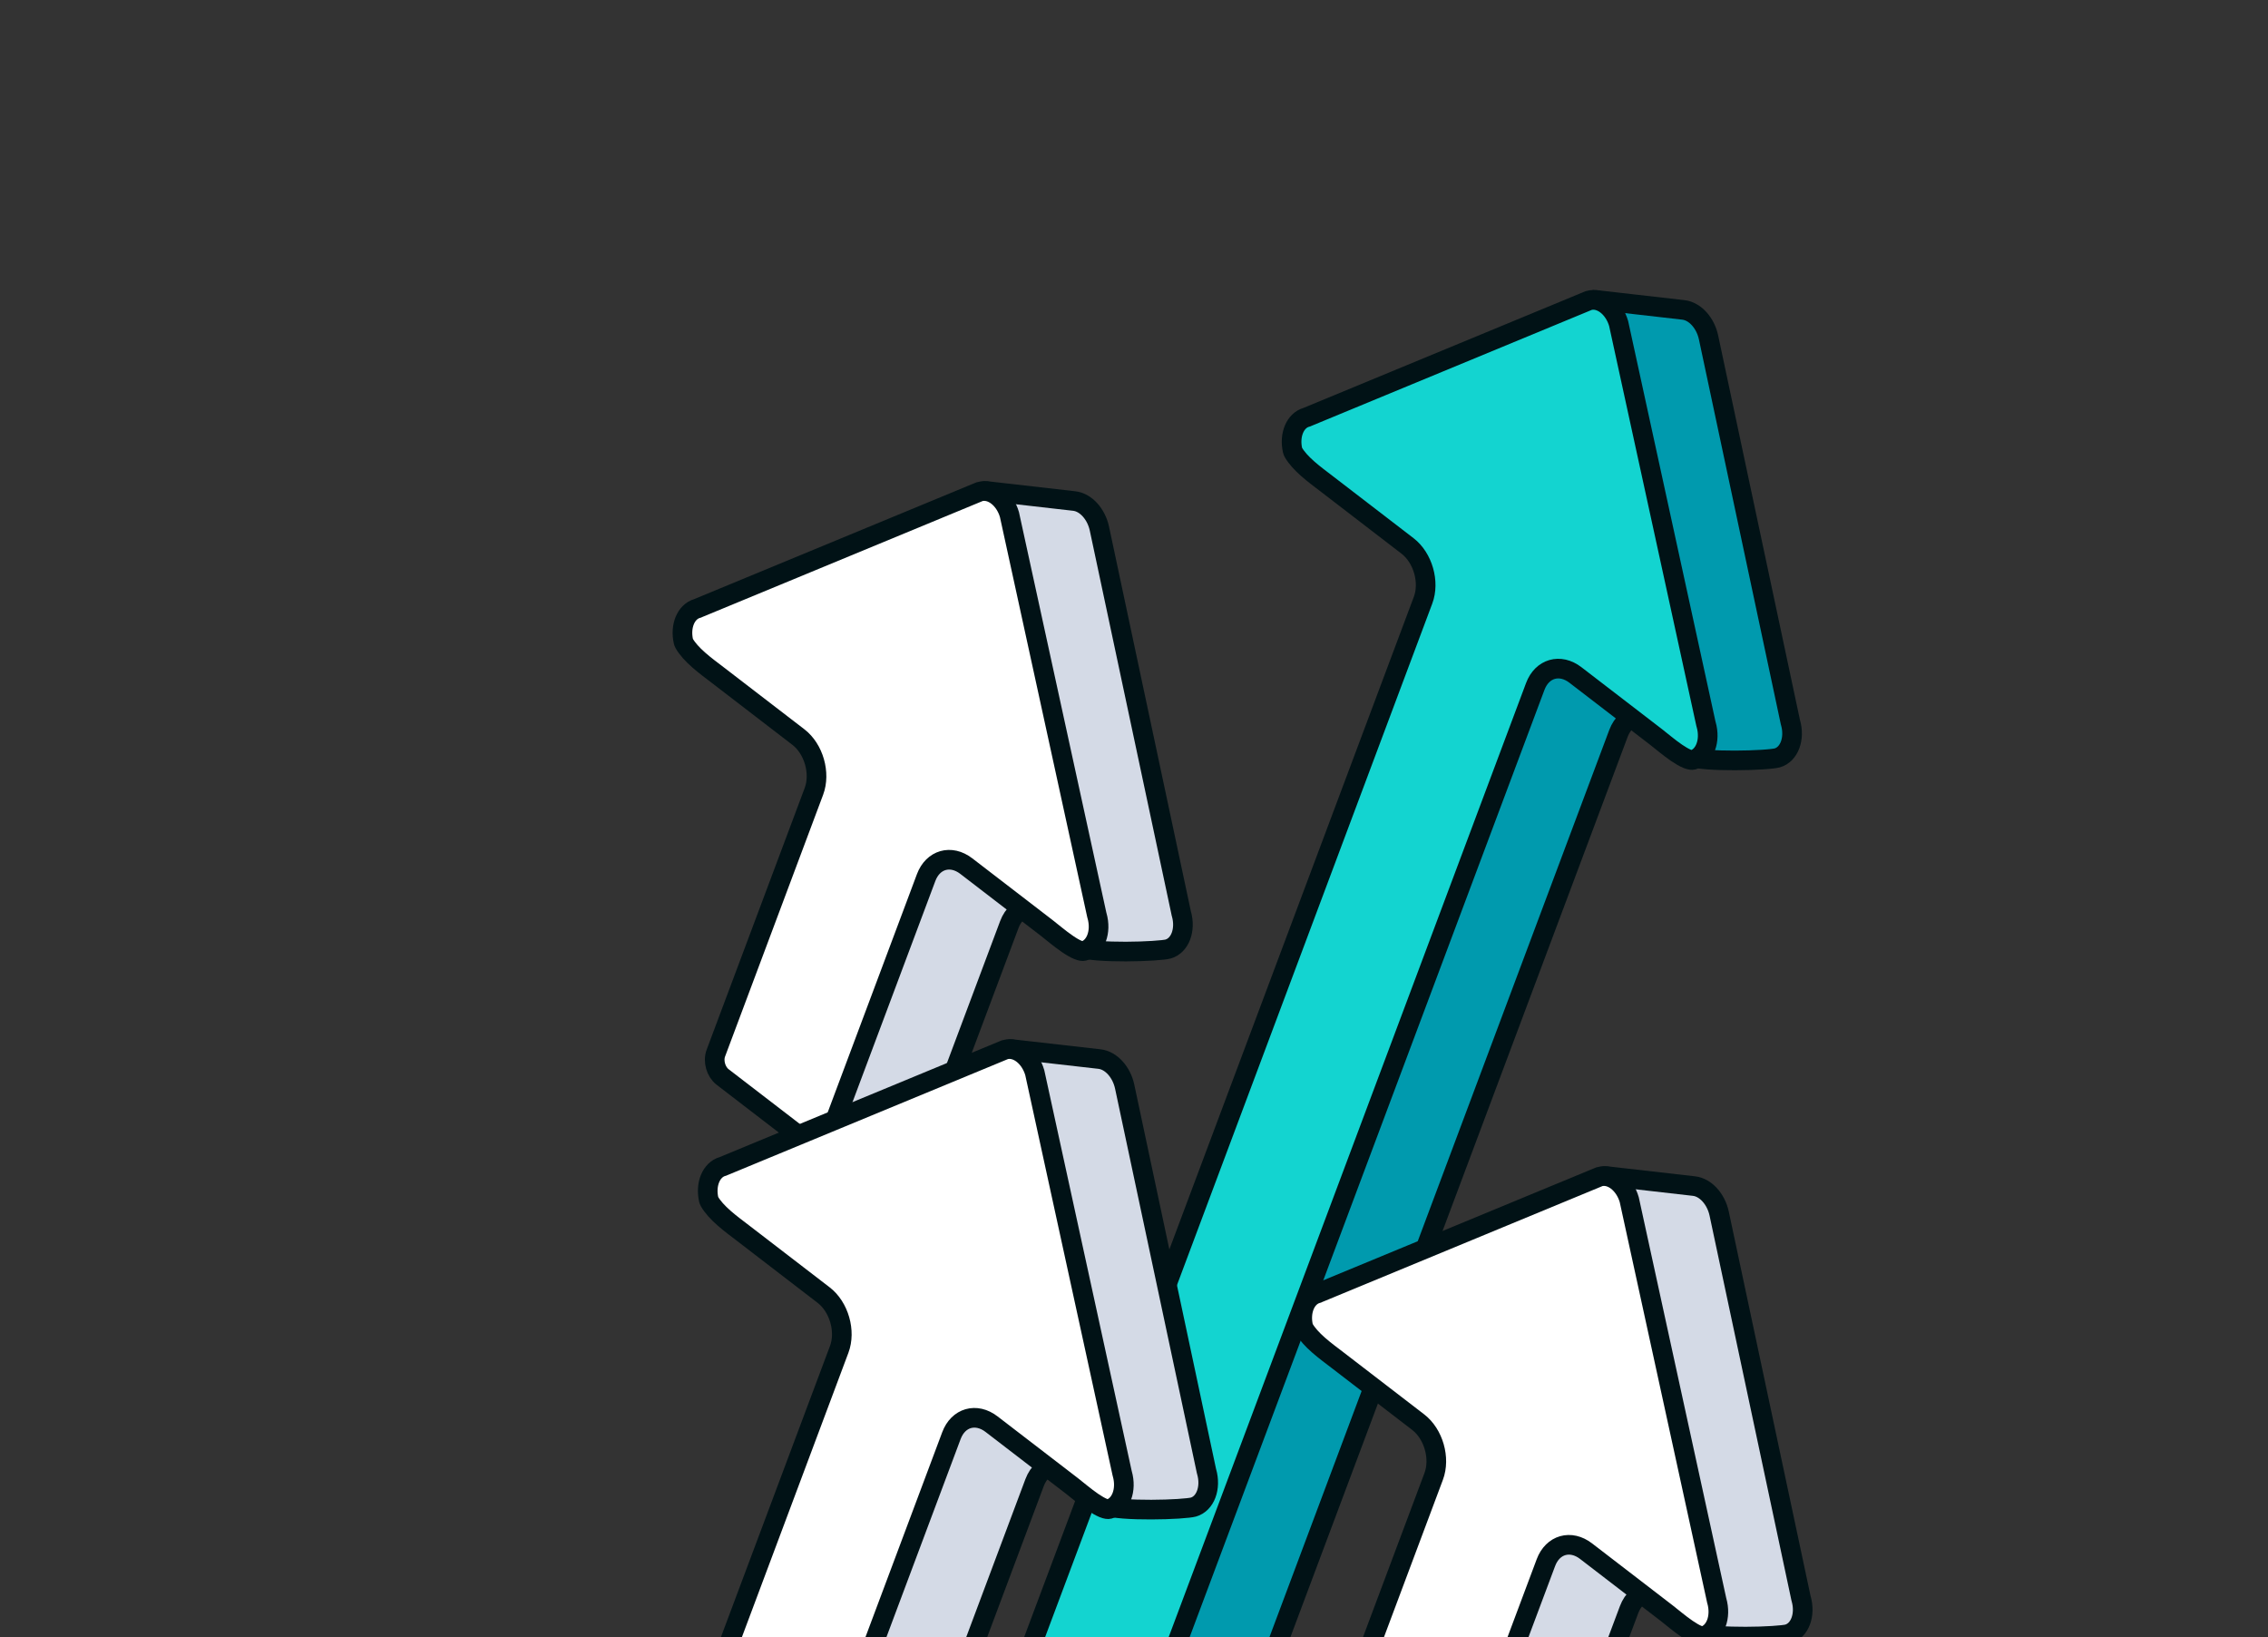
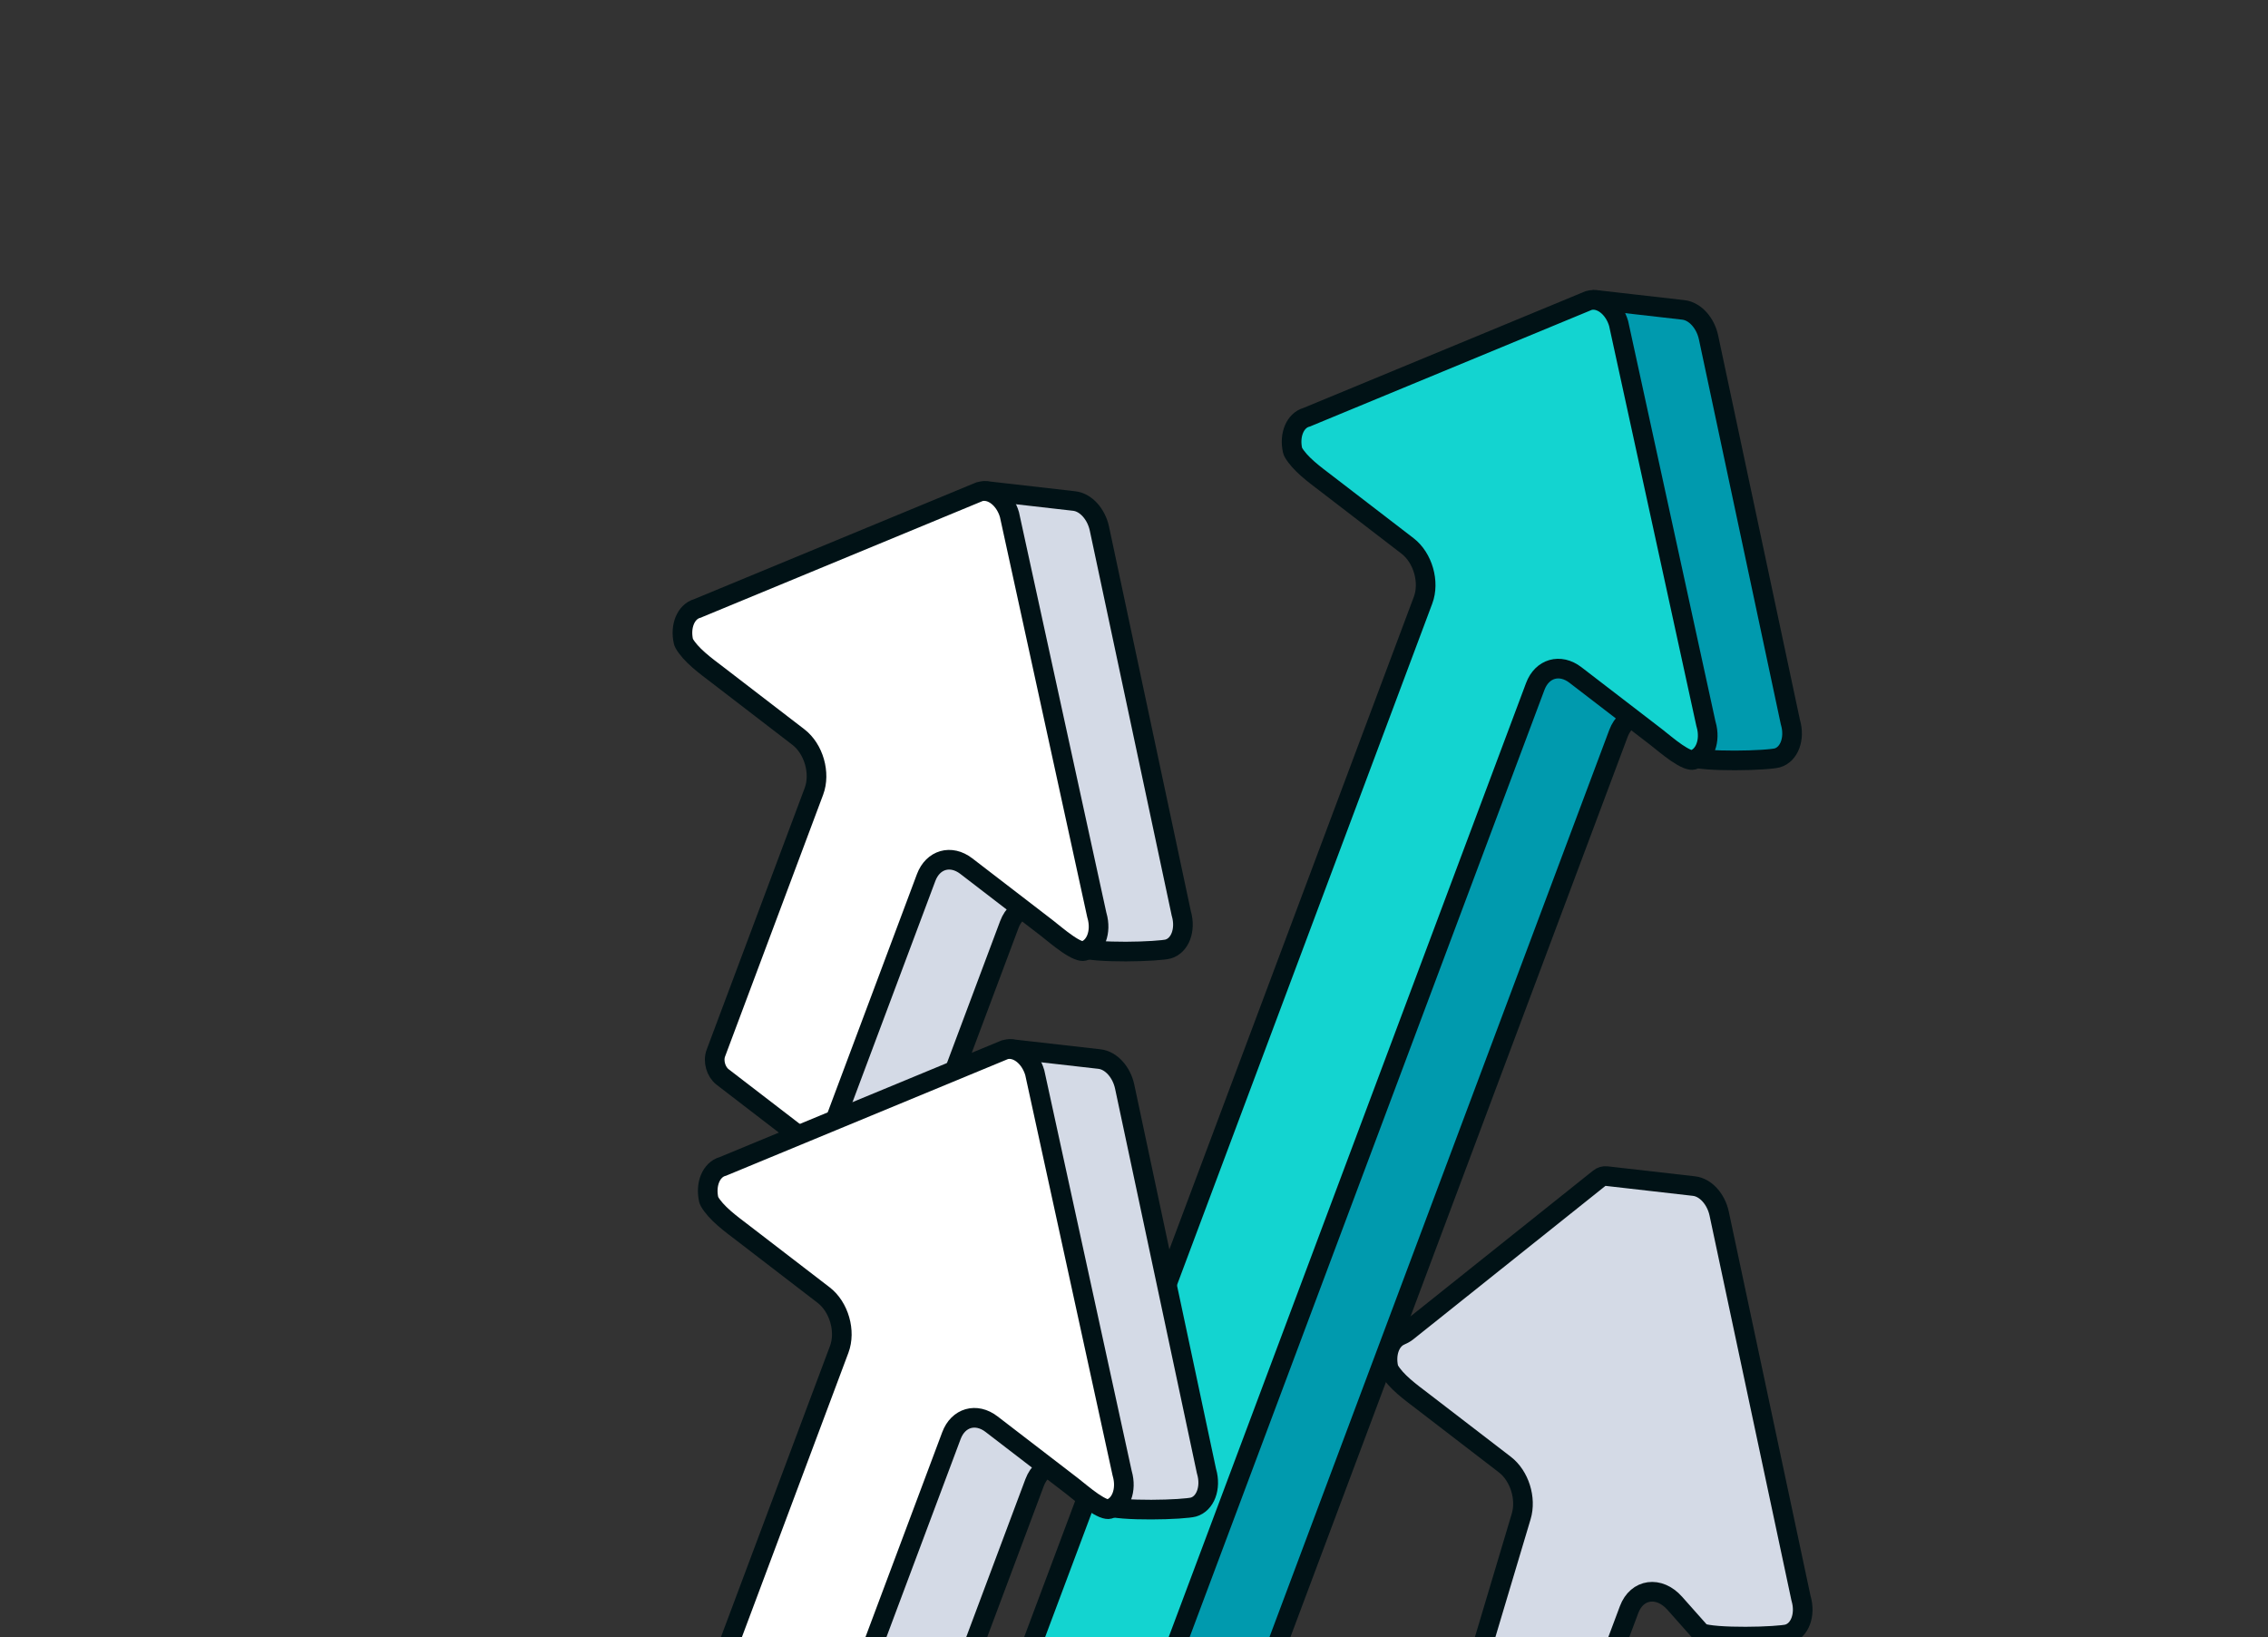
<svg xmlns="http://www.w3.org/2000/svg" width="97" height="70" viewBox="0 0 97 70" fill="none">
  <rect x="0" y="0" width="97" height="70" fill="#333333" stroke="none" />
  <path d="M58.928 21.022C58.792 20.413 59.003 19.834 59.426 19.647C59.511 19.61 59.622 19.558 59.727 19.475L67.945 12.915C68.035 12.843 68.144 12.811 68.258 12.824L71.997 13.251C72.489 13.307 72.939 13.8 73.073 14.431L76.567 30.85L76.572 30.873L76.578 30.894C76.776 31.584 76.522 32.26 76.011 32.406C75.928 32.429 75.697 32.458 75.356 32.479C75.027 32.5 74.621 32.514 74.208 32.514C73.795 32.516 73.379 32.504 73.028 32.477C72.672 32.449 72.422 32.405 72.303 32.36C72.302 32.359 72.3 32.357 72.299 32.356C72.293 32.35 72.286 32.342 72.277 32.332L71.172 31.088C70.502 30.334 69.555 30.465 69.22 31.358L40.651 107.607C40.587 107.776 40.467 107.892 40.319 107.929L36.241 108.945C35.771 109.062 35.325 108.369 35.522 107.825L64.528 27.423C64.807 26.648 64.509 25.622 63.858 25.121L60.409 22.471C60.139 22.264 59.854 22.056 59.584 21.818C59.313 21.579 59.096 21.344 58.961 21.109C58.947 21.084 58.936 21.055 58.928 21.022Z" fill="#009AAE" stroke="#011216" stroke-width="0.84" />
  <path d="M55.281 19.253C55.135 18.6 55.389 17.981 55.874 17.843L55.889 17.839L55.902 17.833L67.953 12.848C68.46 12.711 69.027 13.148 69.227 13.83L72.959 30.94L72.965 30.961L72.97 30.98C73.168 31.67 72.915 32.348 72.403 32.493C72.368 32.503 72.291 32.5 72.155 32.445C72.025 32.391 71.872 32.302 71.707 32.19C71.365 31.956 71.061 31.69 70.815 31.501L67.378 28.86C66.721 28.355 65.953 28.575 65.662 29.35L35.875 108.85C35.747 109.191 35.409 109.287 35.12 109.065L31.367 106.182C31.078 105.96 30.948 105.503 31.076 105.161L60.863 25.662C61.154 24.887 60.856 23.848 60.199 23.343L56.762 20.702C56.492 20.494 56.207 20.286 55.937 20.049C55.666 19.81 55.449 19.575 55.314 19.339C55.3 19.314 55.288 19.285 55.281 19.253Z" fill="#13D4D0" stroke="#011216" stroke-width="0.84" />
  <path d="M32.876 29.195C32.74 28.586 32.95 28.006 33.373 27.819C33.458 27.782 33.57 27.73 33.674 27.647L41.893 21.087C41.983 21.015 42.092 20.983 42.206 20.996L45.944 21.423C46.437 21.479 46.886 21.973 47.021 22.605L50.515 39.023L50.519 39.045L50.525 39.066C50.724 39.756 50.47 40.433 49.959 40.578C49.876 40.602 49.645 40.63 49.304 40.651C48.974 40.672 48.569 40.686 48.156 40.687C47.743 40.688 47.326 40.677 46.975 40.65C46.62 40.622 46.37 40.578 46.251 40.534C46.25 40.533 46.248 40.531 46.246 40.529C46.241 40.523 46.233 40.515 46.224 40.505L45.12 39.261C44.45 38.506 43.503 38.637 43.168 39.531L39.688 48.817C39.608 49.032 39.438 49.158 39.241 49.152L35.486 49.023C35.062 49.008 34.727 48.414 34.871 47.93L38.555 35.545C38.783 34.776 38.478 33.812 37.856 33.333L34.356 30.644C34.086 30.437 33.801 30.229 33.531 29.991C33.26 29.753 33.044 29.516 32.908 29.281C32.894 29.256 32.883 29.227 32.876 29.195Z" fill="#D4DAE6" stroke="#011216" stroke-width="0.84" />
  <path d="M29.229 27.426C29.082 26.773 29.336 26.154 29.822 26.016L29.836 26.012L29.85 26.005L41.901 21.021C42.408 20.884 42.974 21.321 43.173 22.002L46.907 39.112L46.912 39.133L46.918 39.153C47.116 39.843 46.862 40.519 46.351 40.665C46.316 40.675 46.239 40.673 46.103 40.617C45.972 40.564 45.819 40.475 45.655 40.362C45.312 40.129 45.008 39.862 44.763 39.674L41.326 37.032C40.669 36.528 39.901 36.747 39.61 37.523L35.415 48.719C35.287 49.06 34.949 49.157 34.66 48.935L30.907 46.051C30.618 45.829 30.488 45.372 30.616 45.031L34.811 33.835C35.101 33.059 34.804 32.021 34.147 31.516L30.709 28.874C30.439 28.667 30.154 28.459 29.884 28.221C29.613 27.983 29.397 27.746 29.262 27.511C29.248 27.486 29.236 27.457 29.229 27.426Z" fill="white" stroke="#011216" stroke-width="0.84" />
  <path d="M33.957 53.057C33.821 52.448 34.032 51.868 34.455 51.681C34.54 51.643 34.652 51.592 34.756 51.508L42.974 44.949C43.064 44.877 43.173 44.846 43.287 44.859L47.026 45.284C47.518 45.34 47.968 45.834 48.102 46.466L51.596 62.885L51.601 62.906L51.607 62.928C51.805 63.618 51.551 64.295 51.04 64.44C50.957 64.463 50.727 64.491 50.386 64.513C50.056 64.534 49.651 64.547 49.238 64.548C48.824 64.549 48.408 64.539 48.057 64.511C47.702 64.483 47.452 64.44 47.333 64.395C47.332 64.394 47.33 64.392 47.328 64.39C47.322 64.385 47.315 64.377 47.306 64.366L46.201 63.123C45.531 62.368 44.584 62.498 44.249 63.392L35.567 86.565C35.484 86.786 35.307 86.913 35.104 86.899L31.464 86.639C31.036 86.609 30.714 86.001 30.872 85.525L39.59 59.436C39.849 58.663 39.547 57.663 38.908 57.172L35.438 54.506C35.168 54.298 34.883 54.09 34.613 53.852C34.342 53.614 34.126 53.377 33.99 53.142C33.976 53.118 33.965 53.089 33.957 53.057Z" fill="#D4DAE6" stroke="#011216" stroke-width="0.84" />
  <path d="M30.31 51.287C30.164 50.634 30.418 50.015 30.904 49.877L30.918 49.873L30.931 49.867L42.982 44.882C43.49 44.745 44.056 45.182 44.256 45.864L47.989 62.974L47.994 62.995L47.999 63.014C48.197 63.704 47.944 64.381 47.433 64.526C47.398 64.536 47.32 64.534 47.184 64.479C47.054 64.425 46.901 64.336 46.736 64.224C46.394 63.99 46.09 63.724 45.845 63.535L42.407 60.894C41.75 60.389 40.982 60.608 40.692 61.384L31.363 86.28C31.236 86.621 30.897 86.718 30.608 86.496L26.856 83.612C26.567 83.39 26.436 82.933 26.564 82.592L35.892 57.696C36.183 56.92 35.885 55.882 35.228 55.377L31.791 52.736C31.521 52.528 31.236 52.32 30.966 52.083C30.695 51.844 30.478 51.608 30.343 51.373C30.329 51.349 30.318 51.319 30.31 51.287Z" fill="white" stroke="#011216" stroke-width="0.84" />
-   <path d="M59.383 58.486C59.247 57.877 59.458 57.298 59.881 57.111C59.966 57.074 60.077 57.022 60.182 56.939L68.4 50.379C68.49 50.307 68.599 50.275 68.713 50.288L72.452 50.715C72.944 50.771 73.394 51.264 73.528 51.895L77.022 68.314L77.027 68.337L77.033 68.358C77.231 69.048 76.977 69.724 76.466 69.87C76.384 69.893 76.152 69.922 75.811 69.943C75.482 69.964 75.076 69.978 74.663 69.978C74.25 69.98 73.834 69.968 73.483 69.941C73.127 69.913 72.877 69.869 72.758 69.824C72.757 69.823 72.756 69.821 72.754 69.82C72.748 69.814 72.741 69.806 72.732 69.796L71.627 68.552C70.957 67.798 70.01 67.929 69.675 68.823L66.1 78.363C66.02 78.578 65.851 78.705 65.654 78.698L61.898 78.579C61.472 78.565 61.137 77.97 61.281 77.486L65.06 64.838C65.29 64.069 64.985 63.102 64.362 62.623L60.864 59.935C60.594 59.727 60.309 59.52 60.039 59.282C59.768 59.044 59.551 58.808 59.416 58.573C59.402 58.548 59.391 58.519 59.383 58.486Z" fill="#D4DAE6" stroke="#011216" stroke-width="0.84" />
-   <path d="M55.736 56.718C55.59 56.065 55.843 55.446 56.329 55.308L56.344 55.304L56.357 55.297L68.408 50.313C68.915 50.176 69.481 50.613 69.681 51.294L73.415 68.404L73.419 68.425L73.425 68.445C73.623 69.135 73.37 69.811 72.859 69.957C72.823 69.967 72.746 69.965 72.61 69.909C72.48 69.856 72.327 69.767 72.162 69.654C71.82 69.421 71.516 69.154 71.27 68.966L67.833 66.324C67.176 65.82 66.408 66.039 66.117 66.815L61.922 78.011C61.794 78.352 61.456 78.449 61.167 78.227L57.415 75.343C57.126 75.121 56.995 74.664 57.123 74.323L61.318 63.127C61.609 62.351 61.311 61.313 60.654 60.808L57.217 58.166C56.947 57.959 56.662 57.751 56.391 57.513C56.12 57.275 55.904 57.038 55.769 56.803C55.755 56.778 55.743 56.749 55.736 56.718Z" fill="white" stroke="#011216" stroke-width="0.84" />
+   <path d="M59.383 58.486C59.247 57.877 59.458 57.298 59.881 57.111C59.966 57.074 60.077 57.022 60.182 56.939L68.4 50.379C68.49 50.307 68.599 50.275 68.713 50.288L72.452 50.715C72.944 50.771 73.394 51.264 73.528 51.895L77.022 68.314L77.027 68.337L77.033 68.358C77.231 69.048 76.977 69.724 76.466 69.87C76.384 69.893 76.152 69.922 75.811 69.943C75.482 69.964 75.076 69.978 74.663 69.978C74.25 69.98 73.834 69.968 73.483 69.941C73.127 69.913 72.877 69.869 72.758 69.824C72.757 69.823 72.756 69.821 72.754 69.82C72.748 69.814 72.741 69.806 72.732 69.796L71.627 68.552C70.957 67.798 70.01 67.929 69.675 68.823L66.1 78.363C66.02 78.578 65.851 78.705 65.654 78.698L61.898 78.579C61.472 78.565 61.137 77.97 61.281 77.486L65.06 64.838C65.29 64.069 64.985 63.102 64.362 62.623L60.864 59.935C60.594 59.727 60.309 59.52 60.039 59.282C59.768 59.044 59.551 58.808 59.416 58.573C59.402 58.548 59.391 58.519 59.383 58.486" fill="#D4DAE6" stroke="#011216" stroke-width="0.84" />
</svg>